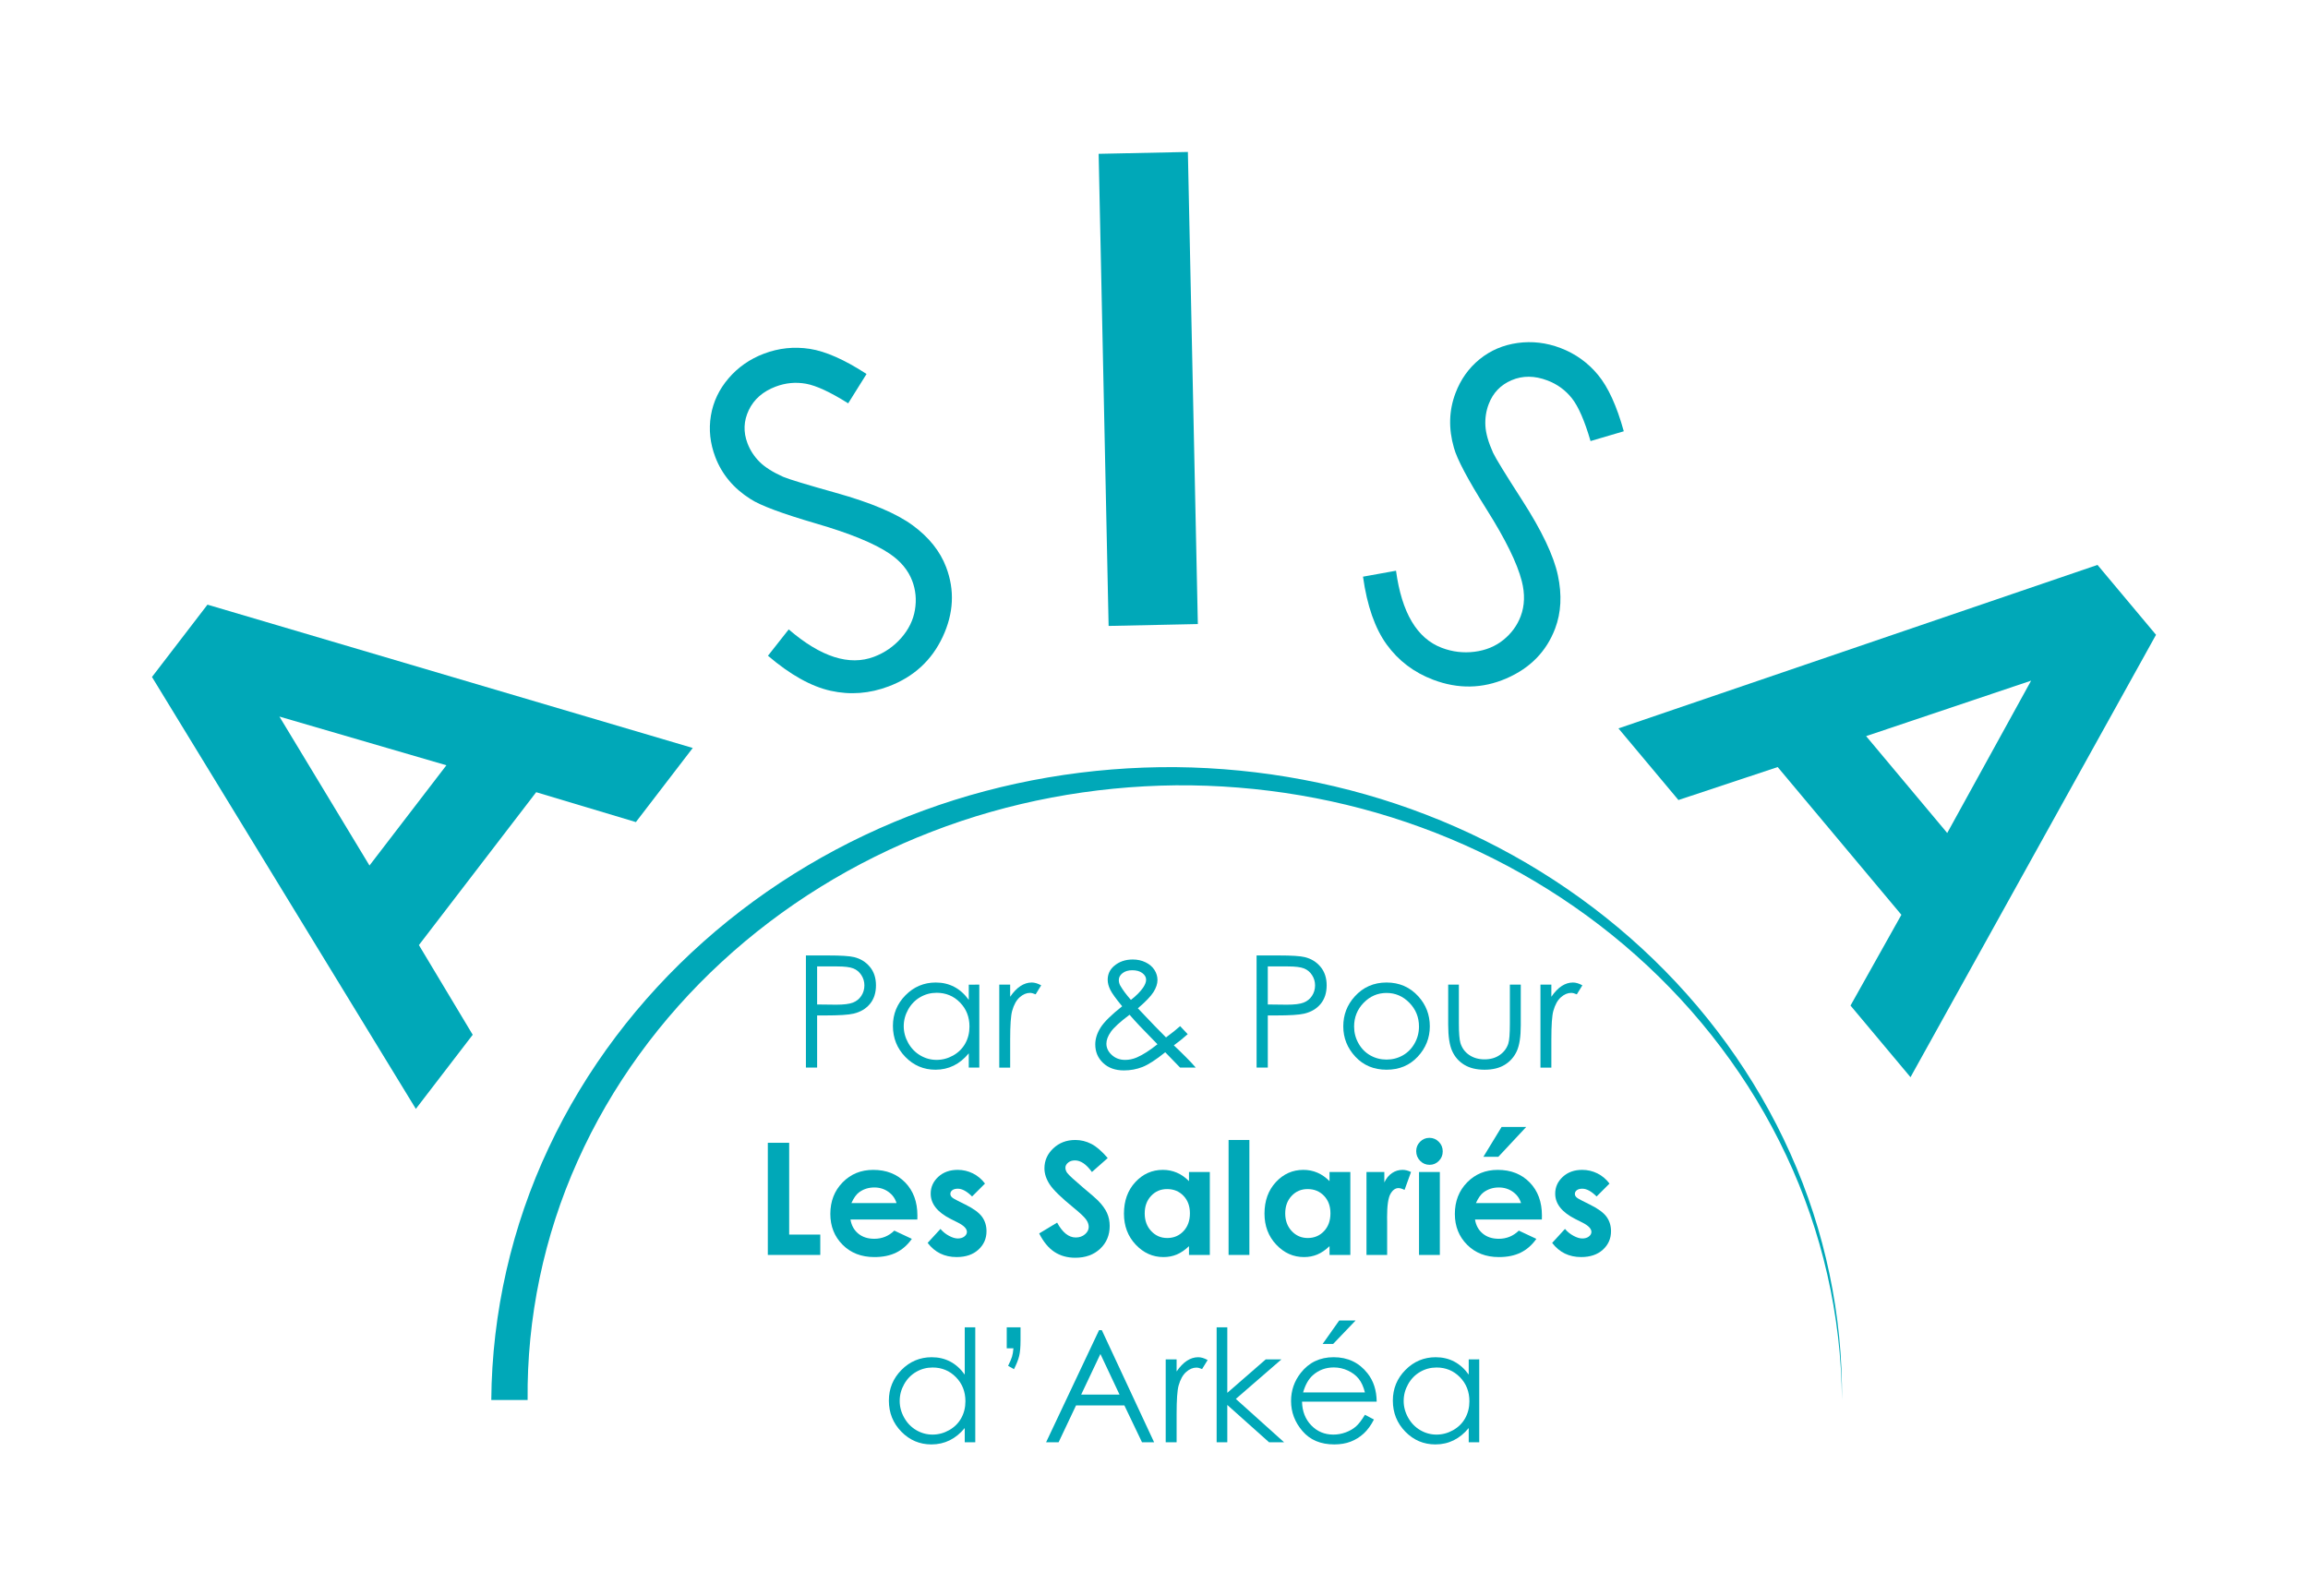
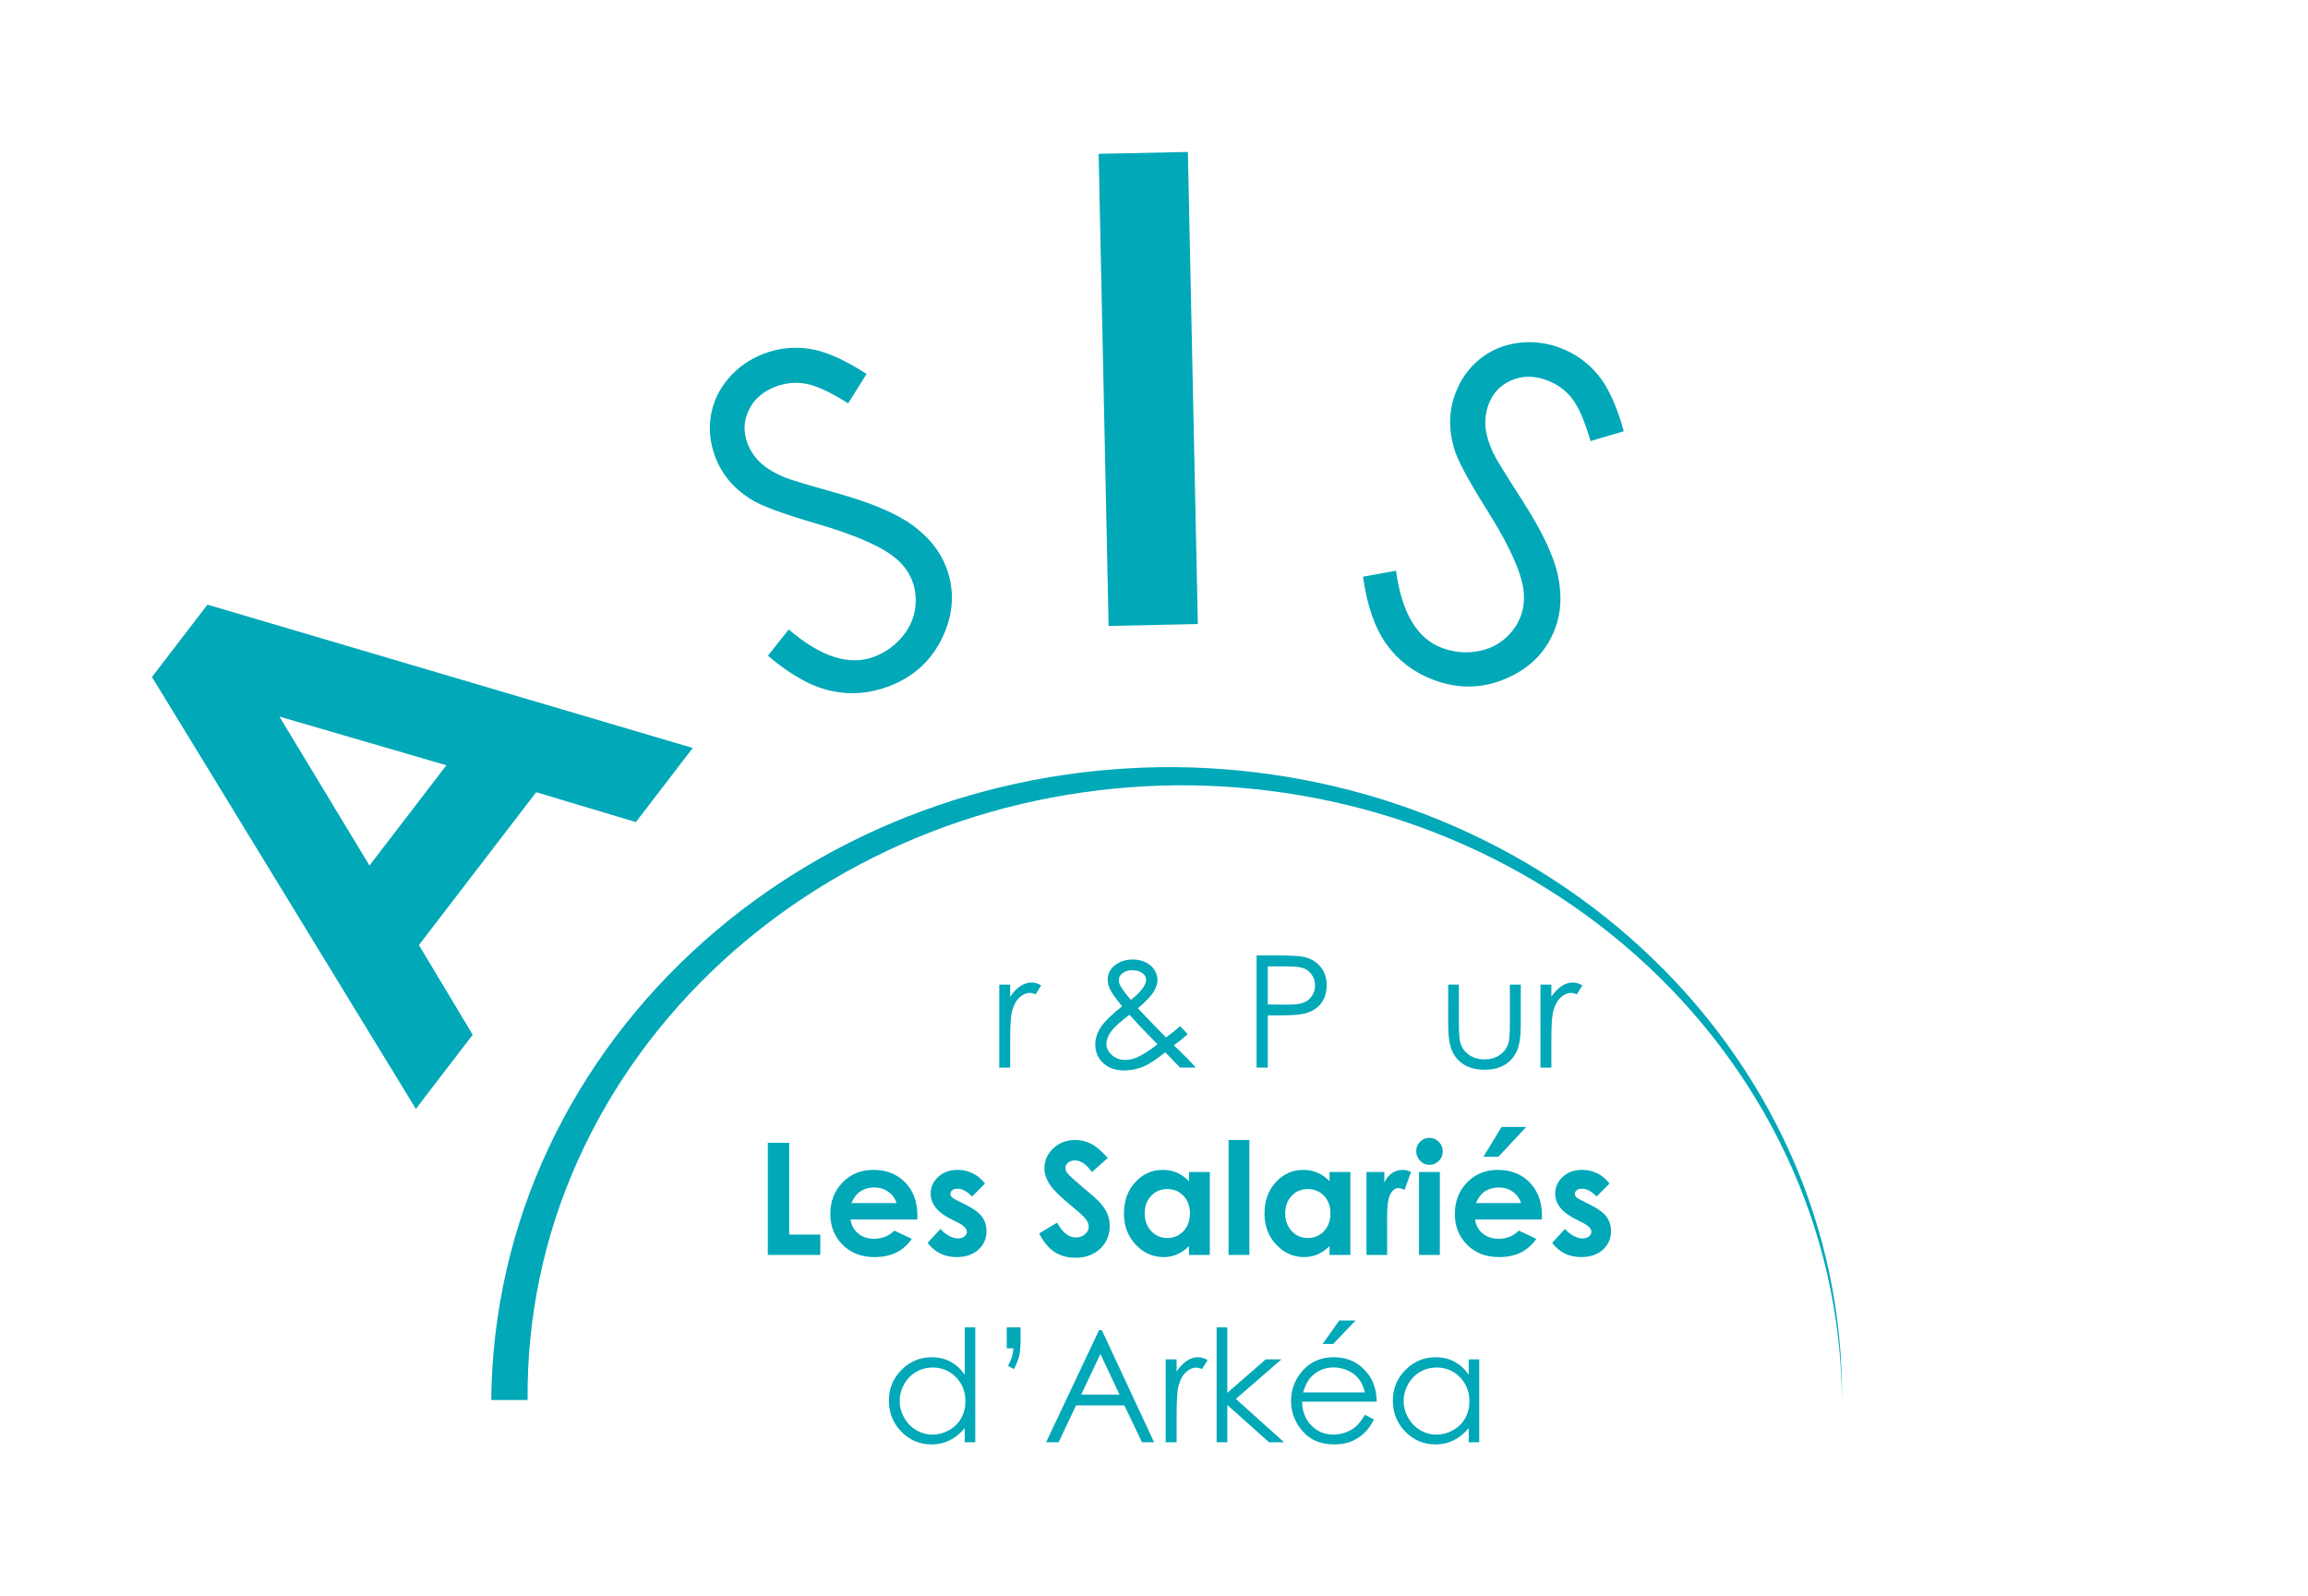
<svg xmlns="http://www.w3.org/2000/svg" xmlns:ns1="http://sodipodi.sourceforge.net/DTD/sodipodi-0.dtd" xmlns:ns2="http://www.inkscape.org/namespaces/inkscape" id="svg67" version="1.1" viewBox="0 0 645.739 446.7" height="157.586mm" width="227.802mm" ns1:docname="LogoAsisa.svg" ns2:version="0.92.5 (2060ec1f9f, 2020-04-08)">
  <ns1:namedview pagecolor="#ffffff" bordercolor="#666666" borderopacity="1" objecttolerance="10" gridtolerance="10" guidetolerance="10" ns2:pageopacity="0" ns2:pageshadow="2" ns2:window-width="880" ns2:window-height="480" id="namedview38" showgrid="false" ns2:zoom="0.39623952" ns2:cx="430.49238" ns2:cy="297.79968" ns2:window-x="0" ns2:window-y="0" ns2:window-maximized="0" ns2:current-layer="svg67" />
  <defs id="defs71" />
  <g transform="translate(-98.215,-78.508)" id="surface1">
    <path id="path2" d="m 176.391,279.02 25.199,41.676 21.52,-28.051 z m -35.656,-11.078 15.527,-20.238 135.773,40.102 -15.91,20.738 -27.891,-8.363 -32.816,42.777 15.055,25.098 -15.91,20.738 z m 0,0" style="fill:#00a8b8;fill-opacity:1;fill-rule:nonzero;stroke:none" />
    <path id="path4" d="m 313.078,262 5.805,-7.371 c 8.996,7.734 16.965,10.281 23.902,7.645 2.969,-1.129 5.492,-2.883 7.574,-5.254 2.078,-2.375 3.359,-4.984 3.836,-7.828 0.48,-2.844 0.227,-5.57 -0.766,-8.176 -1.129,-2.969 -3.234,-5.496 -6.32,-7.582 -4.262,-2.879 -11.113,-5.688 -20.559,-8.434 -9.496,-2.77 -15.621,-5.055 -18.371,-6.855 -4.711,-2.98 -7.988,-6.898 -9.836,-11.75 -1.461,-3.852 -1.875,-7.711 -1.234,-11.578 0.641,-3.867 2.289,-7.352 4.945,-10.449 2.652,-3.098 5.945,-5.395 9.875,-6.887 4.172,-1.586 8.465,-2.035 12.879,-1.352 4.414,0.688 9.699,3.027 15.852,7.023 l -5.137,8.215 c -5.008,-3.145 -8.945,-4.973 -11.828,-5.488 -2.879,-0.508 -5.699,-0.238 -8.469,0.812 -3.57,1.355 -6.074,3.547 -7.516,6.574 -1.445,3.027 -1.562,6.125 -0.359,9.293 0.73,1.922 1.84,3.637 3.328,5.137 1.488,1.5 3.699,2.91 6.633,4.227 1.59,0.68 6.52,2.18 14.789,4.496 9.809,2.742 16.977,5.781 21.5,9.109 4.523,3.328 7.633,7.219 9.324,11.672 2.441,6.418 2.121,12.918 -0.953,19.5 -3.07,6.582 -8.098,11.203 -15.074,13.855 -5.375,2.043 -10.793,2.461 -16.254,1.254 -5.461,-1.207 -11.316,-4.477 -17.566,-9.809" style="fill:#00a8b8;fill-opacity:1;fill-rule:nonzero;stroke:none" />
    <path id="path6" d="m 405.598,121.551 24.965,-0.523 2.789,132.102 -24.965,0.527 z m 0,0" style="fill:#00a8b8;fill-opacity:1;fill-rule:nonzero;stroke:none" />
    <path id="path8" d="m 479.562,239.871 9.234,-1.664 c 1.598,11.758 5.871,18.949 12.809,21.578 2.969,1.125 6.02,1.492 9.148,1.098 3.137,-0.398 5.824,-1.496 8.07,-3.309 2.246,-1.809 3.863,-4.016 4.852,-6.625 1.125,-2.969 1.227,-6.258 0.301,-9.867 -1.277,-4.98 -4.539,-11.629 -9.781,-19.949 -5.27,-8.371 -8.332,-14.148 -9.195,-17.316 -1.547,-5.359 -1.402,-10.465 0.441,-15.32 1.457,-3.852 3.711,-7.012 6.758,-9.48 3.047,-2.469 6.594,-3.98 10.633,-4.539 4.043,-0.555 8.027,-0.086 11.961,1.402 4.172,1.582 7.68,4.094 10.527,7.535 2.848,3.445 5.246,8.703 7.203,15.773 l -9.301,2.738 c -1.656,-5.676 -3.391,-9.656 -5.203,-11.953 -1.816,-2.293 -4.105,-3.965 -6.875,-5.012 -3.57,-1.355 -6.902,-1.383 -9.988,-0.07 -3.086,1.305 -5.234,3.543 -6.434,6.711 -0.73,1.926 -1.035,3.945 -0.918,6.055 0.117,2.109 0.836,4.629 2.156,7.562 0.738,1.562 3.43,5.957 8.082,13.18 5.516,8.559 8.863,15.586 10.039,21.078 1.176,5.492 0.918,10.465 -0.77,14.918 -2.438,6.422 -6.984,11.074 -13.652,13.957 -6.672,2.887 -13.492,3.008 -20.473,0.359 -5.379,-2.039 -9.707,-5.32 -12.992,-9.844 -3.285,-4.527 -5.496,-10.859 -6.633,-18.996" style="fill:#00a8b8;fill-opacity:1;fill-rule:nonzero;stroke:none" />
-     <path id="path10" d="m 666.484,268.969 -46.16,15.523 22.691,27.105 z m 18.574,-32.387 16.375,19.555 -68.691,123.789 -16.785,-20.043 14.234,-25.398 -34.609,-41.34 -27.77,9.227 -16.781,-20.043 z m 0,0" style="fill:#00a8b8;fill-opacity:1;fill-rule:nonzero;stroke:none" />
    <path id="path12" d="m 235.668,470.258 c 0.18,-24.363 5.719,-48.637 16.066,-70.582 10.301,-21.977 25.246,-41.617 43.266,-57.641 18.016,-16.051 39.098,-28.508 61.656,-36.754 22.559,-8.266 46.578,-12.289 70.504,-12.113 23.926,0.246 47.793,4.695 70.055,13.305 22.262,8.586 42.906,21.305 60.398,37.445 17.492,16.117 31.812,35.684 41.504,57.348 9.734,21.637 14.688,45.352 14.449,68.992 -0.184,-23.641 -5.559,-47.168 -15.605,-68.465 -10.004,-21.324 -24.523,-40.406 -42.055,-55.992 -17.531,-15.605 -38.062,-27.734 -60.031,-35.758 -21.977,-8.051 -45.383,-11.969 -68.715,-11.789 -23.336,0.246 -46.59,4.586 -68.27,12.977 -21.676,8.367 -41.77,20.754 -58.77,36.453 -17.008,15.68 -30.906,34.684 -40.297,55.699 -9.438,20.988 -14.227,43.957 -13.988,66.875 z m 0,0" style="fill:#00a8b8;fill-opacity:1;fill-rule:nonzero;stroke:none" />
-     <path id="path14" d="m 326.832,348.934 v 10.645 l 5.312,0.062 c 2.145,0 3.715,-0.195 4.711,-0.586 0.996,-0.391 1.777,-1.02 2.348,-1.895 0.57,-0.871 0.852,-1.848 0.852,-2.926 0,-1.051 -0.281,-2.012 -0.852,-2.883 -0.57,-0.875 -1.32,-1.496 -2.25,-1.863 -0.934,-0.371 -2.457,-0.555 -4.578,-0.555 z m -3.137,-3.07 h 6.25 c 3.582,0 6,0.156 7.254,0.469 1.789,0.441 3.254,1.348 4.391,2.719 1.141,1.371 1.707,3.098 1.707,5.172 0,2.09 -0.555,3.816 -1.664,5.172 -1.105,1.359 -2.637,2.273 -4.586,2.742 -1.422,0.344 -4.082,0.512 -7.977,0.512 h -2.238 v 14.594 h -3.137 z m 0,0" style="fill:#00a8b8;fill-opacity:1;fill-rule:nonzero;stroke:none" />
-     <path id="path16" d="m 360.27,356.312 c -1.664,0 -3.195,0.41 -4.605,1.227 -1.406,0.816 -2.523,1.965 -3.355,3.441 -0.828,1.477 -1.246,3.039 -1.246,4.688 0,1.633 0.422,3.195 1.258,4.688 0.84,1.492 1.965,2.652 3.379,3.484 1.41,0.828 2.93,1.246 4.547,1.246 1.633,0 3.184,-0.41 4.648,-1.234 1.461,-0.824 2.586,-1.941 3.375,-3.348 0.789,-1.406 1.184,-2.988 1.184,-4.75 0,-2.684 -0.887,-4.93 -2.656,-6.734 -1.766,-1.805 -3.945,-2.707 -6.527,-2.707 m 11.934,-2.281 v 23.211 h -2.945 V 373.25 c -1.25,1.523 -2.652,2.668 -4.211,3.438 -1.559,0.766 -3.262,1.148 -5.109,1.148 -3.285,0 -6.09,-1.188 -8.414,-3.57 -2.328,-2.383 -3.488,-5.281 -3.488,-8.695 0,-3.34 1.172,-6.199 3.52,-8.574 2.348,-2.375 5.168,-3.562 8.469,-3.562 1.906,0 3.629,0.406 5.172,1.219 1.543,0.809 2.898,2.023 4.062,3.645 v -4.266 z m 0,0" style="fill:#00a8b8;fill-opacity:1;fill-rule:nonzero;stroke:none" />
    <path id="path18" d="m 377.793,354.031 h 3.051 v 3.391 c 0.91,-1.336 1.867,-2.336 2.879,-2.996 1.012,-0.66 2.062,-0.992 3.156,-0.992 0.824,0 1.707,0.266 2.645,0.789 l -1.555,2.52 c -0.629,-0.273 -1.152,-0.406 -1.578,-0.406 -0.996,0 -1.957,0.41 -2.883,1.227 -0.922,0.816 -1.629,2.086 -2.109,3.809 -0.371,1.32 -0.555,3.996 -0.555,8.02 v 7.852 h -3.051 z m 0,0" style="fill:#00a8b8;fill-opacity:1;fill-rule:nonzero;stroke:none" />
    <path id="path20" d="m 414.625,358.297 c 1.523,-1.18 2.672,-2.34 3.441,-3.477 0.539,-0.812 0.812,-1.527 0.812,-2.156 0,-0.723 -0.355,-1.348 -1.062,-1.875 C 417.113,350.262 416.176,350 415.004,350 c -1.109,0 -2.016,0.27 -2.715,0.809 -0.699,0.543 -1.047,1.184 -1.047,1.922 0,0.57 0.141,1.102 0.426,1.598 0.699,1.211 1.688,2.531 2.957,3.969 m -0.383,4.156 c -2.664,2.004 -4.41,3.602 -5.238,4.789 -0.828,1.188 -1.238,2.289 -1.238,3.297 0,1.195 0.504,2.254 1.516,3.172 1.012,0.918 2.25,1.375 3.719,1.375 1.109,0 2.199,-0.227 3.27,-0.684 1.68,-0.723 3.609,-1.957 5.781,-3.695 l -4.949,-5.098 c -0.852,-0.898 -1.805,-1.949 -2.859,-3.156 m 14.148,3.184 2.125,2.25 c -1.363,1.211 -2.66,2.254 -3.887,3.133 0.855,0.785 1.969,1.863 3.34,3.234 1.086,1.078 2.016,2.074 2.797,2.988 h -4.375 l -4.164,-4.289 c -2.613,2.105 -4.738,3.477 -6.371,4.117 -1.637,0.641 -3.367,0.961 -5.184,0.961 -2.418,0 -4.359,-0.695 -5.824,-2.082 -1.465,-1.387 -2.199,-3.117 -2.199,-5.195 0,-1.566 0.496,-3.133 1.484,-4.707 0.984,-1.57 3,-3.559 6.043,-5.965 -1.723,-2.074 -2.824,-3.605 -3.316,-4.594 -0.488,-0.988 -0.734,-1.93 -0.734,-2.824 0,-1.566 0.605,-2.859 1.812,-3.883 1.395,-1.191 3.129,-1.789 5.207,-1.789 1.309,0 2.504,0.262 3.582,0.789 1.082,0.527 1.906,1.234 2.477,2.121 0.566,0.891 0.852,1.832 0.852,2.828 0,1.051 -0.367,2.172 -1.109,3.359 -0.742,1.188 -2.199,2.707 -4.379,4.555 l 4.758,4.992 3.117,3.16 c 1.672,-1.23 2.992,-2.285 3.949,-3.16" style="fill:#00a8b8;fill-opacity:1;fill-rule:nonzero;stroke:none" />
    <path id="path22" d="m 452.922,348.934 v 10.645 l 5.312,0.062 c 2.148,0 3.719,-0.195 4.715,-0.586 0.996,-0.391 1.777,-1.02 2.344,-1.895 0.57,-0.871 0.855,-1.848 0.855,-2.926 0,-1.051 -0.285,-2.012 -0.855,-2.883 -0.566,-0.875 -1.316,-1.496 -2.25,-1.863 -0.93,-0.371 -2.453,-0.555 -4.574,-0.555 z m -3.137,-3.07 h 6.25 c 3.586,0 6.004,0.156 7.254,0.469 1.793,0.441 3.258,1.348 4.395,2.719 1.137,1.371 1.707,3.098 1.707,5.172 0,2.09 -0.555,3.816 -1.664,5.172 -1.109,1.359 -2.637,2.273 -4.586,2.742 -1.422,0.344 -4.082,0.512 -7.98,0.512 h -2.238 v 14.594 h -3.137 z m 0,0" style="fill:#00a8b8;fill-opacity:1;fill-rule:nonzero;stroke:none" />
-     <path id="path24" d="m 486.148,356.355 c -2.484,0 -4.617,0.918 -6.402,2.754 -1.785,1.832 -2.676,4.051 -2.676,6.656 0,1.676 0.406,3.242 1.223,4.691 0.812,1.449 1.91,2.57 3.293,3.359 1.387,0.789 2.906,1.184 4.562,1.184 1.652,0 3.176,-0.395 4.559,-1.184 1.383,-0.789 2.484,-1.91 3.297,-3.359 0.812,-1.449 1.219,-3.016 1.219,-4.691 0,-2.605 -0.895,-4.824 -2.684,-6.656 -1.793,-1.836 -3.922,-2.754 -6.391,-2.754 m 0.012,-2.922 c 3.574,0 6.539,1.297 8.887,3.883 2.137,2.359 3.207,5.156 3.207,8.383 0,3.242 -1.129,6.078 -3.387,8.5 -2.258,2.426 -5.16,3.637 -8.707,3.637 -3.562,0 -6.473,-1.211 -8.73,-3.637 -2.258,-2.422 -3.387,-5.258 -3.387,-8.5 0,-3.215 1.066,-6 3.203,-8.359 2.352,-2.605 5.32,-3.906 8.914,-3.906" style="fill:#00a8b8;fill-opacity:1;fill-rule:nonzero;stroke:none" />
    <path id="path26" d="m 503.395,354.031 h 2.988 v 10.836 c 0,2.645 0.141,4.465 0.426,5.461 0.43,1.422 1.242,2.547 2.445,3.371 1.203,0.824 2.637,1.238 4.305,1.238 1.668,0 3.078,-0.402 4.242,-1.207 1.16,-0.805 1.961,-1.859 2.402,-3.168 0.301,-0.895 0.449,-2.793 0.449,-5.695 v -10.836 h 3.051 v 11.391 c 0,3.199 -0.375,5.609 -1.121,7.23 -0.746,1.621 -1.871,2.891 -3.371,3.809 -1.5,0.918 -3.379,1.375 -5.641,1.375 -2.262,0 -4.148,-0.457 -5.664,-1.375 -1.516,-0.918 -2.645,-2.195 -3.391,-3.84 -0.75,-1.641 -1.121,-4.113 -1.121,-7.41 z m 0,0" style="fill:#00a8b8;fill-opacity:1;fill-rule:nonzero;stroke:none" />
    <path id="path28" d="m 529.207,354.031 h 3.051 v 3.391 c 0.91,-1.336 1.871,-2.336 2.879,-2.996 1.008,-0.66 2.062,-0.992 3.156,-0.992 0.824,0 1.707,0.266 2.645,0.789 l -1.555,2.52 c -0.625,-0.273 -1.152,-0.406 -1.578,-0.406 -0.996,0 -1.957,0.41 -2.879,1.227 -0.926,0.816 -1.629,2.086 -2.113,3.809 -0.371,1.32 -0.555,3.996 -0.555,8.02 v 7.852 h -3.051 z m 0,0" style="fill:#00a8b8;fill-opacity:1;fill-rule:nonzero;stroke:none" />
    <path id="path30" d="m 313.039,398.285 h 5.973 v 25.684 h 8.703 v 5.695 h -14.676 z m 0,0" style="fill:#00a8b8;fill-opacity:1;fill-rule:nonzero;stroke:none" />
    <path id="path32" d="m 349.047,415.16 c -0.383,-1.293 -1.141,-2.348 -2.277,-3.156 -1.133,-0.812 -2.445,-1.219 -3.941,-1.219 -1.621,0 -3.047,0.457 -4.273,1.367 -0.77,0.57 -1.48,1.57 -2.137,3.008 z m 5.824,4.586 h -18.707 c 0.27,1.648 0.992,2.961 2.164,3.934 1.172,0.977 2.672,1.465 4.492,1.465 2.176,0 4.043,-0.762 5.609,-2.285 l 4.906,2.305 c -1.223,1.734 -2.688,3.02 -4.395,3.852 -1.707,0.832 -3.734,1.246 -6.082,1.246 -3.641,0 -6.605,-1.148 -8.895,-3.445 -2.289,-2.297 -3.434,-5.172 -3.434,-8.629 0,-3.539 1.141,-6.48 3.426,-8.82 2.281,-2.34 5.141,-3.508 8.586,-3.508 3.652,0 6.625,1.168 8.914,3.508 2.289,2.34 3.434,5.43 3.434,9.27 z m 0,0" style="fill:#00a8b8;fill-opacity:1;fill-rule:nonzero;stroke:none" />
    <path id="path34" d="m 373.793,409.699 -3.605,3.605 c -1.465,-1.453 -2.797,-2.176 -3.988,-2.176 -0.656,0 -1.168,0.137 -1.535,0.414 -0.371,0.277 -0.555,0.625 -0.555,1.035 0,0.312 0.117,0.602 0.352,0.863 0.234,0.266 0.812,0.625 1.738,1.078 l 2.133,1.066 c 2.246,1.109 3.789,2.242 4.629,3.391 0.84,1.152 1.258,2.504 1.258,4.055 0,2.062 -0.758,3.781 -2.273,5.164 -1.512,1.379 -3.543,2.066 -6.09,2.066 -3.383,0 -6.086,-1.32 -8.105,-3.965 l 3.586,-3.906 c 0.68,0.797 1.48,1.441 2.398,1.93 0.918,0.492 1.73,0.738 2.441,0.738 0.77,0 1.387,-0.184 1.855,-0.555 0.469,-0.371 0.707,-0.797 0.707,-1.281 0,-0.895 -0.848,-1.77 -2.539,-2.621 l -1.965,-0.984 c -3.754,-1.891 -5.629,-4.258 -5.629,-7.102 0,-1.836 0.707,-3.402 2.121,-4.707 1.414,-1.301 3.227,-1.949 5.43,-1.949 1.508,0 2.926,0.332 4.254,0.992 1.332,0.66 2.457,1.609 3.383,2.848" style="fill:#00a8b8;fill-opacity:1;fill-rule:nonzero;stroke:none" />
    <path id="path36" d="m 408.137,402.555 -4.422,3.902 c -1.555,-2.16 -3.137,-3.242 -4.746,-3.242 -0.785,0 -1.426,0.211 -1.922,0.629 -0.5,0.418 -0.75,0.891 -0.75,1.418 0,0.523 0.18,1.023 0.535,1.492 0.484,0.625 1.945,1.969 4.379,4.031 2.281,1.906 3.664,3.109 4.148,3.605 1.211,1.223 2.066,2.395 2.574,3.512 0.504,1.113 0.758,2.336 0.758,3.656 0,2.574 -0.891,4.699 -2.668,6.379 -1.781,1.676 -4.102,2.516 -6.965,2.516 -2.234,0 -4.18,-0.547 -5.84,-1.641 -1.656,-1.094 -3.078,-2.816 -4.258,-5.164 l 5.02,-3.027 c 1.508,2.773 3.246,4.16 5.211,4.16 1.027,0 1.891,-0.301 2.586,-0.898 0.699,-0.598 1.047,-1.285 1.047,-2.066 0,-0.711 -0.262,-1.422 -0.789,-2.133 -0.527,-0.711 -1.688,-1.801 -3.484,-3.266 -3.418,-2.785 -5.625,-4.938 -6.625,-6.453 -0.996,-1.516 -1.496,-3.023 -1.496,-4.531 0,-2.176 0.832,-4.043 2.488,-5.602 1.66,-1.555 3.707,-2.336 6.141,-2.336 1.566,0 3.059,0.363 4.477,1.09 1.418,0.723 2.949,2.047 4.602,3.969" style="fill:#00a8b8;fill-opacity:1;fill-rule:nonzero;stroke:none" />
    <path id="path38" d="m 424.754,411.234 c -1.801,0 -3.297,0.637 -4.484,1.91 -1.191,1.273 -1.785,2.902 -1.785,4.895 0,2.004 0.605,3.656 1.816,4.949 1.211,1.293 2.703,1.941 4.473,1.941 1.832,0 3.348,-0.637 4.551,-1.91 1.207,-1.273 1.809,-2.941 1.809,-5 0,-2.02 -0.602,-3.656 -1.809,-4.906 -1.203,-1.254 -2.727,-1.879 -4.57,-1.879 m 6.121,-4.777 h 5.824 v 23.207 H 430.875 v -2.453 c -1.137,1.082 -2.273,1.859 -3.418,2.336 -1.145,0.477 -2.383,0.715 -3.719,0.715 -2.996,0 -5.59,-1.16 -7.777,-3.488 -2.188,-2.324 -3.281,-5.215 -3.281,-8.672 0,-3.582 1.059,-6.52 3.176,-8.809 2.117,-2.289 4.688,-3.434 7.711,-3.434 1.395,0 2.699,0.262 3.922,0.789 1.223,0.523 2.352,1.316 3.387,2.367 z m 0,0" style="fill:#00a8b8;fill-opacity:1;fill-rule:nonzero;stroke:none" />
    <path id="path40" d="m 441.949,397.496 h 5.82 v 32.168 h -5.82 z m 0,0" style="fill:#00a8b8;fill-opacity:1;fill-rule:nonzero;stroke:none" />
    <path id="path42" d="m 464.07,411.234 c -1.801,0 -3.297,0.637 -4.484,1.91 -1.195,1.273 -1.789,2.902 -1.789,4.895 0,2.004 0.605,3.656 1.816,4.949 1.215,1.293 2.703,1.941 4.477,1.941 1.828,0 3.344,-0.637 4.551,-1.91 1.203,-1.273 1.809,-2.941 1.809,-5 0,-2.02 -0.605,-3.656 -1.809,-4.906 -1.207,-1.254 -2.727,-1.879 -4.57,-1.879 m 6.121,-4.777 h 5.824 v 23.207 h -5.824 v -2.453 c -1.137,1.082 -2.277,1.859 -3.422,2.336 -1.141,0.477 -2.383,0.715 -3.715,0.715 -3,0 -5.59,-1.16 -7.777,-3.488 -2.188,-2.324 -3.281,-5.215 -3.281,-8.672 0,-3.582 1.059,-6.52 3.176,-8.809 2.117,-2.289 4.684,-3.434 7.711,-3.434 1.391,0 2.699,0.262 3.922,0.789 1.219,0.523 2.352,1.316 3.387,2.367 z m 0,0" style="fill:#00a8b8;fill-opacity:1;fill-rule:nonzero;stroke:none" />
    <path id="path44" d="m 480.535,406.457 h 4.992 v 2.922 c 0.543,-1.152 1.258,-2.027 2.156,-2.625 0.895,-0.598 1.875,-0.895 2.945,-0.895 0.754,0 1.543,0.199 2.367,0.598 l -1.812,5.012 c -0.684,-0.34 -1.246,-0.512 -1.688,-0.512 -0.895,0 -1.652,0.555 -2.273,1.664 -0.617,1.109 -0.926,3.285 -0.926,6.527 l 0.019,1.133 v 9.383 h -5.781 z m 0,0" style="fill:#00a8b8;fill-opacity:1;fill-rule:nonzero;stroke:none" />
    <path id="path46" d="m 495.234,406.453 h 5.824 v 23.211 h -5.824 z m 2.914,-9.555 c 1.02,0 1.895,0.371 2.625,1.109 0.73,0.738 1.094,1.637 1.094,2.688 0,1.039 -0.359,1.926 -1.082,2.656 -0.723,0.734 -1.59,1.098 -2.598,1.098 -1.035,0 -1.918,-0.371 -2.648,-1.117 -0.727,-0.746 -1.094,-1.652 -1.094,-2.719 0,-1.027 0.363,-1.902 1.086,-2.625 0.723,-0.727 1.594,-1.09 2.617,-1.09" style="fill:#00a8b8;fill-opacity:1;fill-rule:nonzero;stroke:none" />
    <path id="path48" d="m 518.336,393.848 h 6.891 l -7.809,8.363 h -4.18 z m 5.441,21.312 c -0.387,-1.293 -1.145,-2.348 -2.277,-3.156 -1.133,-0.812 -2.445,-1.219 -3.941,-1.219 -1.625,0 -3.047,0.457 -4.273,1.367 -0.77,0.57 -1.48,1.57 -2.137,3.008 z m 5.824,4.586 h -18.707 c 0.266,1.648 0.988,2.961 2.164,3.934 1.172,0.977 2.668,1.465 4.488,1.465 2.176,0 4.047,-0.762 5.609,-2.285 l 4.91,2.305 c -1.227,1.734 -2.691,3.02 -4.398,3.852 -1.703,0.832 -3.73,1.246 -6.078,1.246 -3.641,0 -6.605,-1.148 -8.895,-3.445 -2.289,-2.297 -3.434,-5.172 -3.434,-8.629 0,-3.539 1.141,-6.48 3.422,-8.82 2.285,-2.34 5.145,-3.508 8.586,-3.508 3.656,0 6.629,1.168 8.918,3.508 2.289,2.34 3.434,5.43 3.434,9.27 z m 0,0" style="fill:#00a8b8;fill-opacity:1;fill-rule:nonzero;stroke:none" />
    <path id="path50" d="m 548.523,409.699 -3.605,3.605 c -1.465,-1.453 -2.797,-2.176 -3.992,-2.176 -0.652,0 -1.164,0.137 -1.535,0.414 -0.367,0.277 -0.555,0.625 -0.555,1.035 0,0.312 0.117,0.602 0.352,0.863 0.234,0.266 0.816,0.625 1.738,1.078 l 2.133,1.066 c 2.25,1.109 3.793,2.242 4.633,3.391 0.836,1.152 1.258,2.504 1.258,4.055 0,2.062 -0.758,3.781 -2.273,5.164 -1.512,1.379 -3.547,2.066 -6.09,2.066 -3.383,0 -6.086,-1.32 -8.105,-3.965 l 3.582,-3.906 c 0.684,0.797 1.484,1.441 2.402,1.93 0.914,0.492 1.73,0.738 2.441,0.738 0.77,0 1.387,-0.184 1.855,-0.555 0.469,-0.371 0.703,-0.797 0.703,-1.281 0,-0.895 -0.844,-1.77 -2.539,-2.621 l -1.961,-0.984 c -3.754,-1.891 -5.633,-4.258 -5.633,-7.102 0,-1.836 0.711,-3.402 2.125,-4.707 1.414,-1.301 3.223,-1.949 5.426,-1.949 1.508,0 2.926,0.332 4.258,0.992 1.328,0.66 2.457,1.609 3.383,2.848" style="fill:#00a8b8;fill-opacity:1;fill-rule:nonzero;stroke:none" />
    <path id="path52" d="m 359.137,461.164 c -1.66,0 -3.195,0.41 -4.602,1.227 -1.406,0.816 -2.523,1.961 -3.355,3.441 -0.832,1.477 -1.246,3.039 -1.246,4.688 0,1.633 0.418,3.195 1.258,4.688 0.836,1.492 1.961,2.652 3.375,3.484 1.414,0.828 2.93,1.246 4.551,1.246 1.633,0 3.18,-0.414 4.645,-1.238 1.461,-0.824 2.586,-1.938 3.375,-3.344 0.789,-1.406 1.184,-2.988 1.184,-4.754 0,-2.68 -0.883,-4.926 -2.652,-6.73 -1.77,-1.805 -3.945,-2.707 -6.531,-2.707 m 11.938,-11.242 v 32.168 h -2.945 v -3.988 c -1.25,1.523 -2.656,2.668 -4.211,3.434 -1.559,0.77 -3.262,1.152 -5.113,1.152 -3.285,0 -6.09,-1.191 -8.414,-3.57 -2.324,-2.383 -3.488,-5.281 -3.488,-8.695 0,-3.34 1.176,-6.199 3.52,-8.574 2.348,-2.375 5.172,-3.562 8.469,-3.562 1.906,0 3.629,0.406 5.176,1.215 1.543,0.809 2.895,2.027 4.062,3.648 v -13.227 z m 0,0" style="fill:#00a8b8;fill-opacity:1;fill-rule:nonzero;stroke:none" />
    <path id="path54" d="m 381.91,461.633 -1.645,-0.938 c 0.543,-1.082 0.902,-1.926 1.09,-2.539 0.184,-0.609 0.32,-1.398 0.402,-2.367 h -1.875 v -5.867 h 3.859 v 3.672 c 0,1.832 -0.125,3.273 -0.371,4.316 -0.25,1.047 -0.738,2.285 -1.461,3.723" style="fill:#00a8b8;fill-opacity:1;fill-rule:nonzero;stroke:none" />
-     <path id="path56" d="m 406.09,457.379 -5.379,11.359 h 10.727 z m 0.395,-6.668 14.633,31.379 h -3.387 l -4.938,-10.324 h -13.516 l -4.887,10.324 h -3.5 l 14.824,-31.379 z m 0,0" style="fill:#00a8b8;fill-opacity:1;fill-rule:nonzero;stroke:none" />
+     <path id="path56" d="m 406.09,457.379 -5.379,11.359 h 10.727 z m 0.395,-6.668 14.633,31.379 h -3.387 l -4.938,-10.324 h -13.516 l -4.887,10.324 h -3.5 l 14.824,-31.379 m 0,0" style="fill:#00a8b8;fill-opacity:1;fill-rule:nonzero;stroke:none" />
    <path id="path58" d="m 424.359,458.883 h 3.051 v 3.391 c 0.91,-1.336 1.871,-2.336 2.879,-2.996 1.012,-0.664 2.062,-0.992 3.16,-0.992 0.824,0 1.707,0.262 2.641,0.789 l -1.555,2.52 c -0.625,-0.273 -1.152,-0.406 -1.578,-0.406 -0.996,0 -1.957,0.406 -2.879,1.227 -0.926,0.816 -1.629,2.086 -2.113,3.805 -0.371,1.324 -0.555,4 -0.555,8.023 v 7.848 h -3.051 z m 0,0" style="fill:#00a8b8;fill-opacity:1;fill-rule:nonzero;stroke:none" />
    <path id="path60" d="m 438.609,449.922 h 2.984 V 468.25 l 10.762,-9.367 h 4.387 l -12.758,11.07 13.504,12.137 h -4.203 l -11.691,-10.449 v 10.449 h -2.984 z m 0,0" style="fill:#00a8b8;fill-opacity:1;fill-rule:nonzero;stroke:none" />
    <path id="path62" d="m 472.91,448.004 h 4.586 l -6.293,6.57 h -2.941 z m 7.188,20.137 c -0.398,-1.594 -0.977,-2.867 -1.738,-3.82 -0.762,-0.953 -1.77,-1.719 -3.023,-2.301 -1.254,-0.586 -2.57,-0.875 -3.949,-0.875 -2.281,0 -4.238,0.73 -5.875,2.195 -1.195,1.066 -2.102,2.668 -2.711,4.801 z m 0,6.25 2.52,1.324 c -0.824,1.621 -1.777,2.93 -2.859,3.922 -1.082,0.996 -2.301,1.754 -3.652,2.273 -1.352,0.52 -2.883,0.777 -4.59,0.777 -3.789,0 -6.75,-1.238 -8.883,-3.723 -2.137,-2.48 -3.203,-5.285 -3.203,-8.414 0,-2.945 0.902,-5.57 2.711,-7.871 2.293,-2.93 5.359,-4.395 9.203,-4.395 3.957,0 7.117,1.5 9.477,4.5 1.684,2.121 2.535,4.766 2.566,7.938 H 462.5 c 0.059,2.695 0.918,4.902 2.586,6.629 1.664,1.723 3.723,2.586 6.172,2.586 1.18,0 2.332,-0.207 3.449,-0.617 1.117,-0.41 2.066,-0.957 2.852,-1.637 0.785,-0.68 1.629,-1.777 2.539,-3.293" style="fill:#00a8b8;fill-opacity:1;fill-rule:nonzero;stroke:none" />
    <path id="path64" d="m 500.141,461.164 c -1.66,0 -3.195,0.41 -4.602,1.227 -1.406,0.816 -2.527,1.961 -3.355,3.441 -0.832,1.477 -1.246,3.039 -1.246,4.688 0,1.633 0.418,3.195 1.258,4.688 0.836,1.492 1.961,2.652 3.375,3.484 1.414,0.828 2.93,1.246 4.551,1.246 1.633,0 3.18,-0.414 4.645,-1.238 1.461,-0.824 2.59,-1.938 3.375,-3.344 0.789,-1.406 1.184,-2.988 1.184,-4.754 0,-2.68 -0.883,-4.926 -2.652,-6.73 -1.77,-1.805 -3.945,-2.707 -6.531,-2.707 m 11.938,-2.281 v 23.207 h -2.945 v -3.988 c -1.254,1.523 -2.656,2.668 -4.215,3.434 -1.555,0.77 -3.258,1.152 -5.105,1.152 -3.285,0 -6.094,-1.191 -8.418,-3.57 -2.324,-2.383 -3.488,-5.281 -3.488,-8.695 0,-3.34 1.172,-6.199 3.52,-8.574 2.348,-2.375 5.172,-3.562 8.469,-3.562 1.906,0 3.633,0.406 5.176,1.215 1.543,0.809 2.895,2.027 4.062,3.648 v -4.266 z m 0,0" style="fill:#00a8b8;fill-opacity:1;fill-rule:nonzero;stroke:none" />
  </g>
</svg>